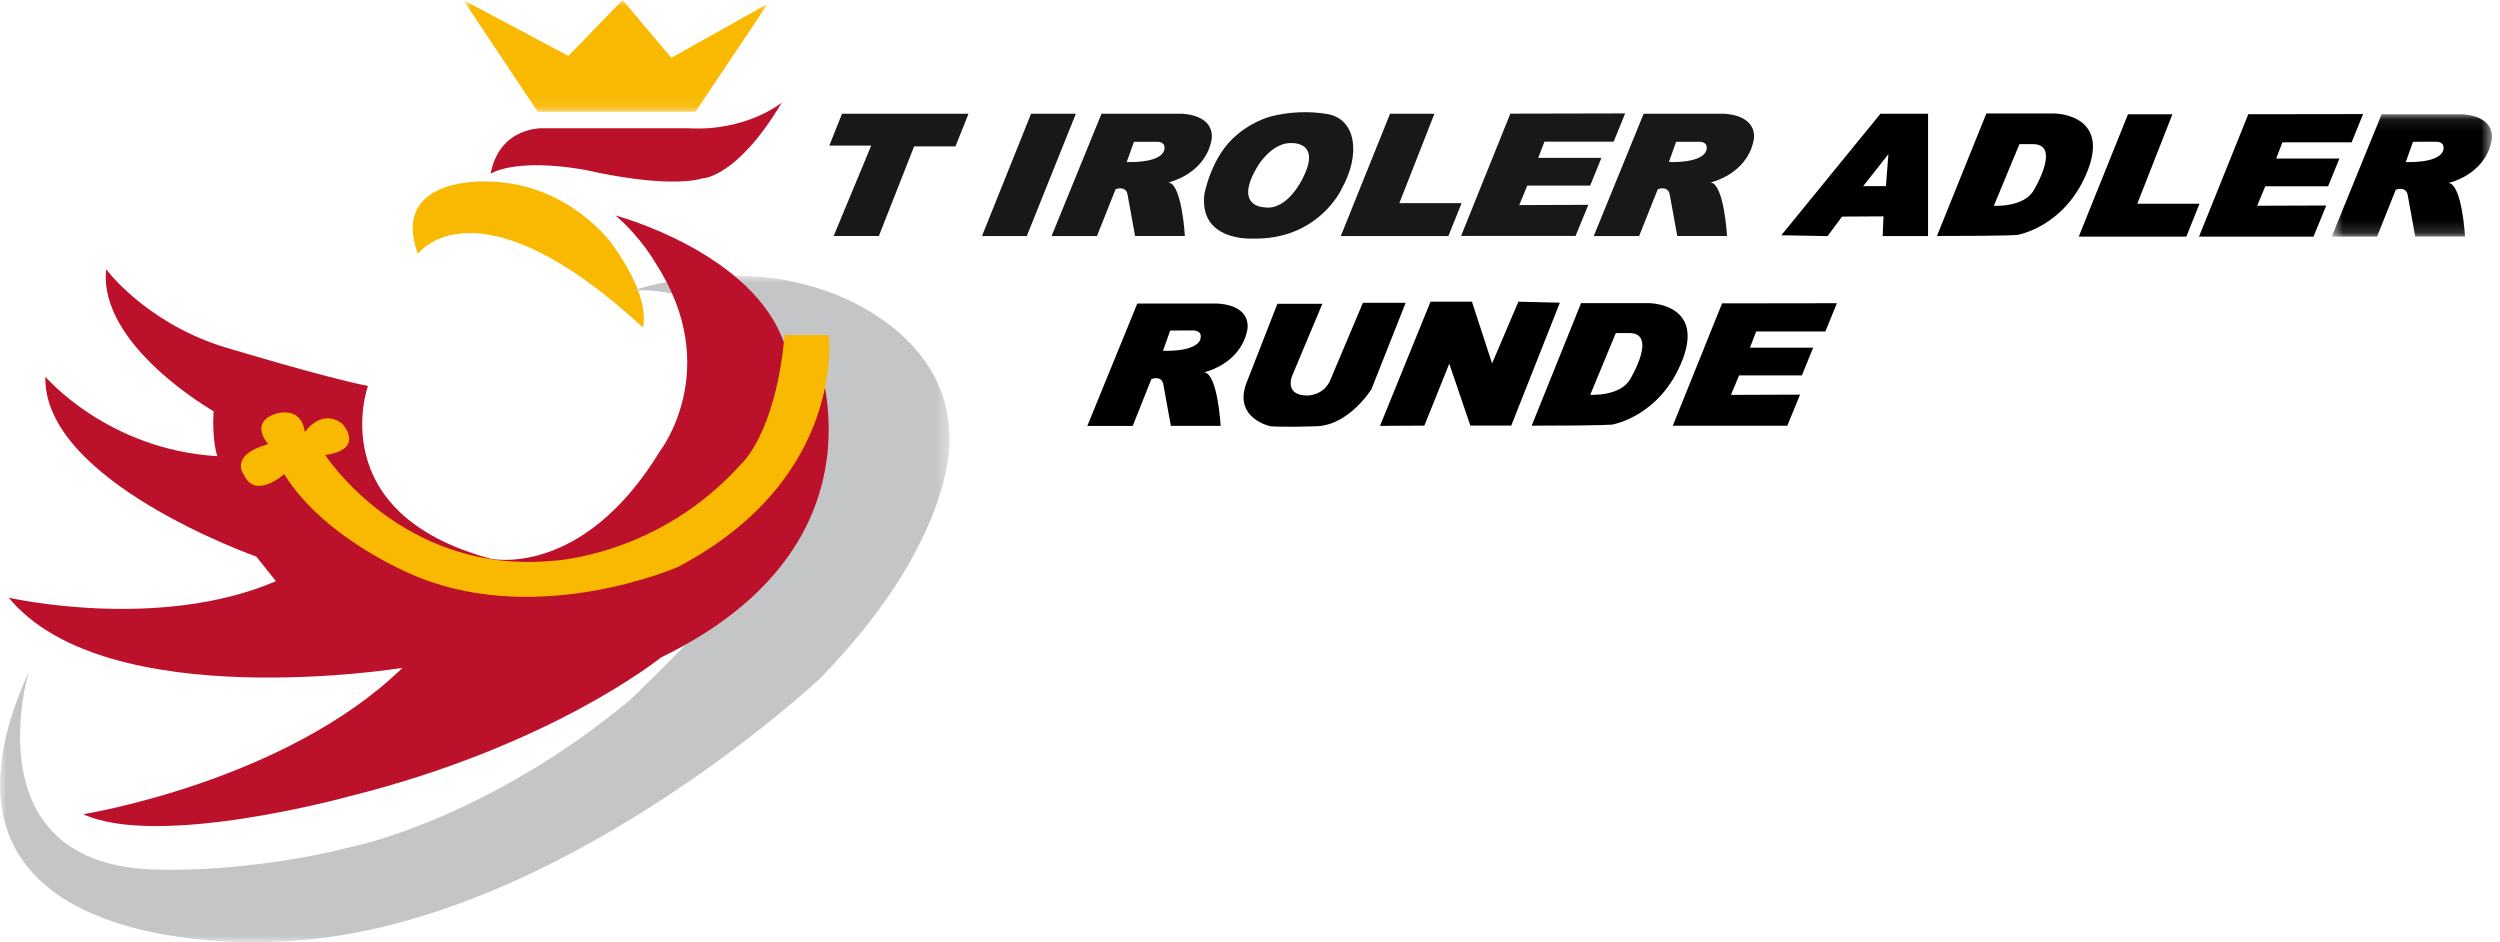
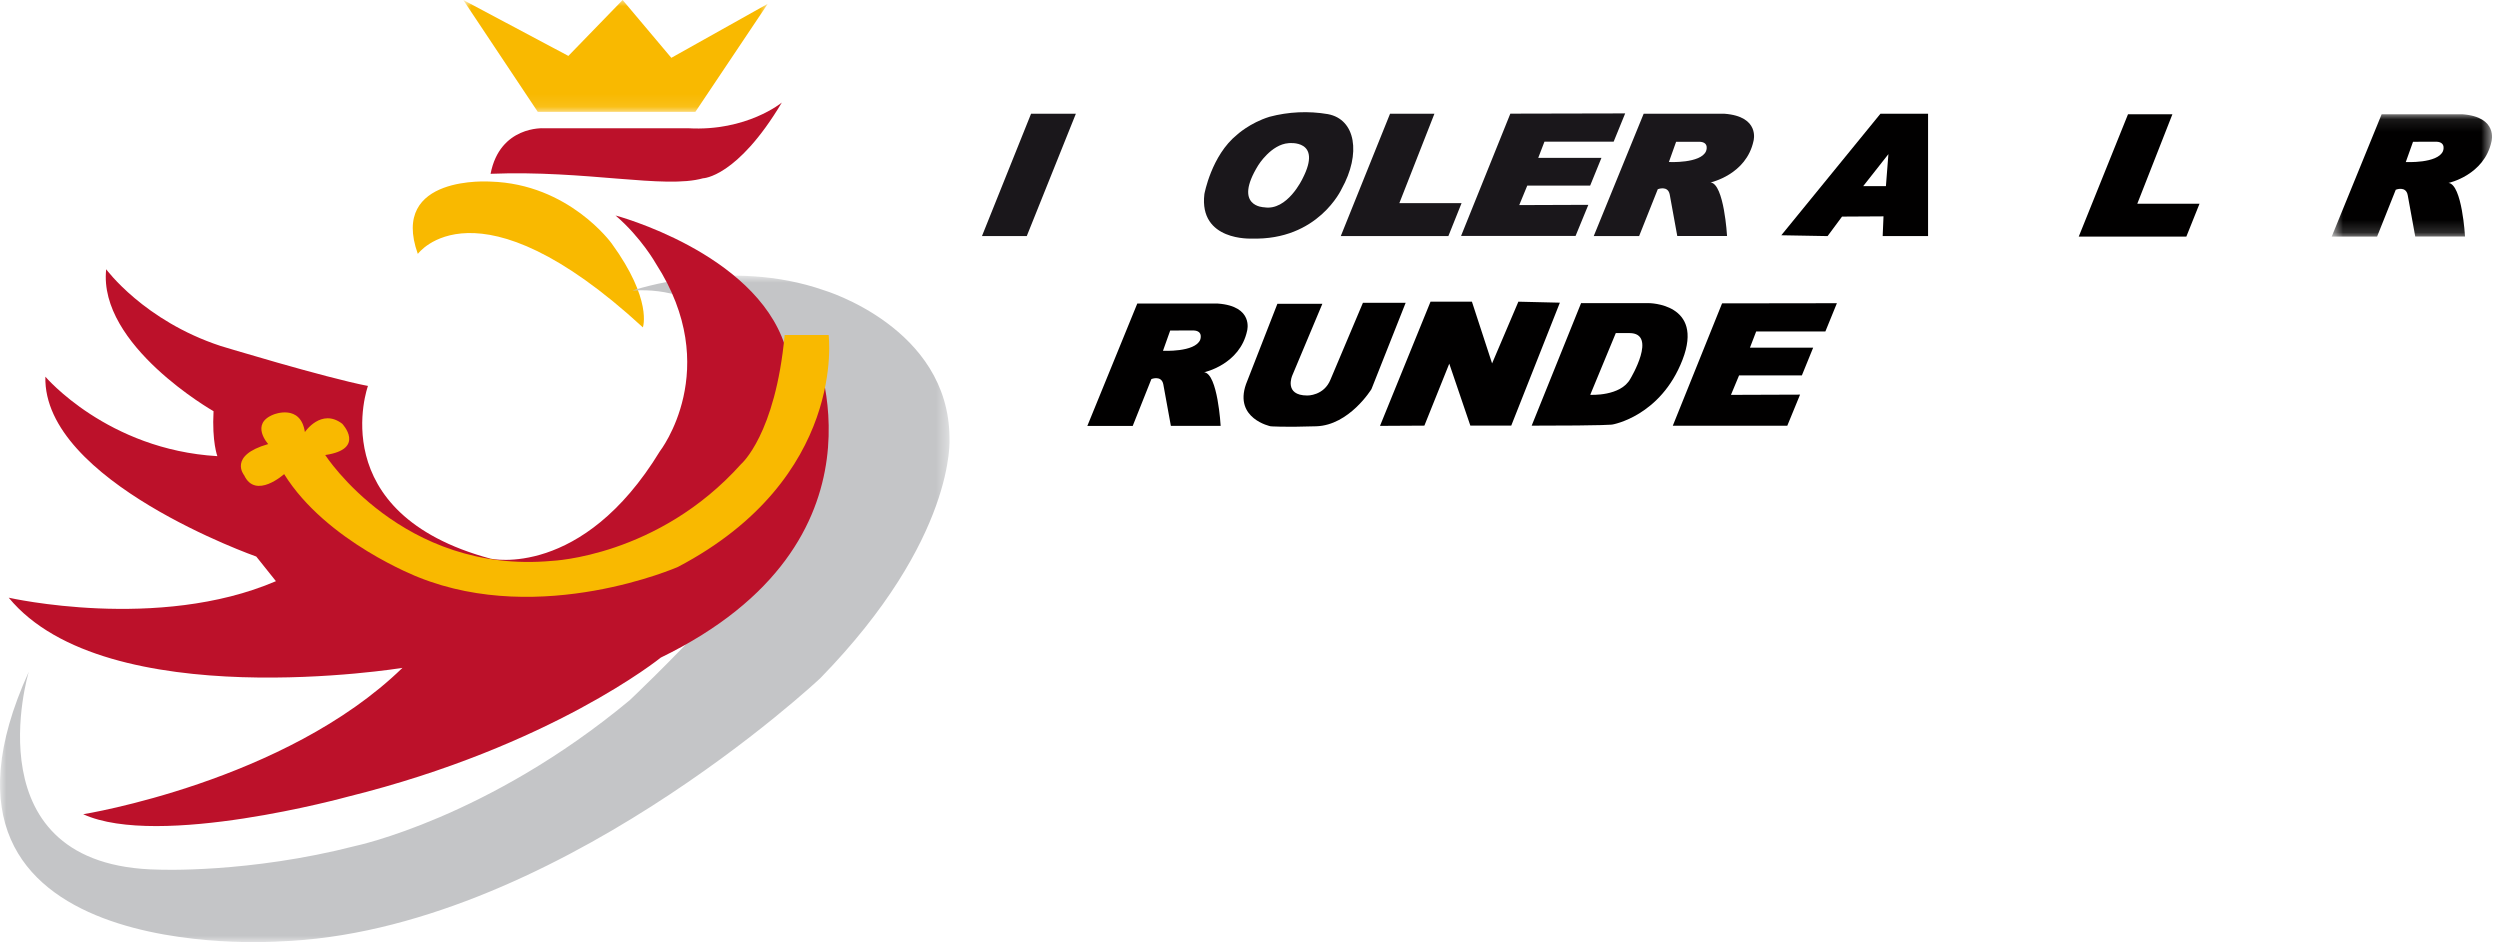
<svg xmlns="http://www.w3.org/2000/svg" width="199" height="75" viewBox="0 0 199 75" fill="none">
-   <path d="M67.025 9.053H77.095L76.052 11.655H72.763L69.957 18.787H66.358L69.349 11.589H66.014L67.025 9.053Z" fill="#1A171B" />
  <path d="M82.073 9.053H85.639L81.73 18.793H78.164L82.073 9.053Z" fill="#1A171B" />
-   <path d="M94.105 9.053H87.679L83.704 18.793H87.316L88.802 15.062C88.802 15.062 89.608 14.732 89.753 15.485L90.354 18.787H94.316C94.316 18.787 94.085 14.633 93.002 14.521C93.002 14.521 95.848 13.913 96.423 11.219C96.423 11.219 96.977 9.264 94.098 9.053M92.645 12.031C92.223 13.028 89.687 12.896 89.687 12.896L90.261 11.285H92.124C92.942 11.311 92.645 12.031 92.645 12.031Z" fill="#1A171B" />
  <path d="M110.647 9.053H114.18L111.387 16.172H116.34L115.29 18.793H106.725L110.647 9.053Z" fill="#1A171B" />
  <path d="M137.255 9.053H130.836L126.861 18.793H130.473L131.959 15.062C131.959 15.062 132.765 14.732 132.91 15.485L133.511 18.787H137.473C137.473 18.787 137.242 14.633 136.159 14.521C136.159 14.521 139.005 13.913 139.58 11.219C139.58 11.219 140.135 9.264 137.255 9.053ZM135.802 12.031C135.38 13.028 132.844 12.896 132.844 12.896L133.419 11.285H135.281C136.1 11.311 135.802 12.031 135.802 12.031Z" fill="#1A171B" />
  <mask id="mask0_190_92" style="mask-type:luminance" maskUnits="userSpaceOnUse" x="185" y="9" width="14" height="10">
    <path d="M185.604 9.094H198.363V18.834H185.604V9.094Z" fill="white" />
  </mask>
  <g mask="url(#mask0_190_92)">
    <path d="M196.005 9.094H189.579L185.604 18.834H189.216L190.702 15.103C190.702 15.103 191.508 14.773 191.653 15.526L192.254 18.828H196.216C196.216 18.828 195.985 14.674 194.902 14.562C194.902 14.562 197.749 13.954 198.323 11.26C198.323 11.26 198.878 9.305 195.998 9.094M194.46 12.033C194.03 13.03 191.501 12.898 191.501 12.898L192.076 11.286L193.938 11.28C194.75 11.313 194.46 12.033 194.46 12.033" fill="#010000" />
  </g>
  <path d="M96.946 24.164H90.527L86.551 33.905H90.164L91.65 30.174C91.65 30.174 92.455 29.843 92.6 30.596L93.201 33.898H97.164C97.164 33.898 96.933 29.744 95.85 29.632C95.85 29.632 98.696 29.024 99.27 26.33C99.27 26.33 99.825 24.375 96.946 24.164ZM95.532 27.057C95.103 28.054 92.574 27.922 92.574 27.922L93.148 26.31L95.004 26.304C95.823 26.337 95.532 27.057 95.532 27.057" fill="#010000" />
  <path d="M105.696 9.084C104.151 8.822 102.568 8.894 101.053 9.296C99.481 9.784 98.471 10.722 98.471 10.722C96.424 12.373 95.869 15.45 95.869 15.45C95.42 19.215 99.633 18.99 99.633 18.99C104.929 19.149 106.792 15.041 106.792 15.041C108.357 12.234 107.914 9.494 105.696 9.084M103.681 14.222C103.681 14.222 102.473 16.811 100.624 16.5C100.624 16.5 98.108 16.468 100.161 13.146C100.161 13.146 101.178 11.495 102.572 11.396C102.572 11.396 105.312 11.066 103.681 14.222" fill="#1A171B" />
  <path d="M120.224 9.047L116.301 18.781H125.415L126.432 16.305L120.931 16.325L121.571 14.773H126.577L127.475 12.567H122.443L122.938 11.279H128.446L129.364 9.027L120.224 9.047Z" fill="#1A171B" />
  <path d="M169.389 9.096H172.923L170.129 16.215H175.082L174.032 18.836H165.467L169.389 9.096Z" fill="#010000" />
-   <path d="M178.965 9.093L175.042 18.834H184.155L185.172 16.358L179.671 16.377L180.318 14.825H185.318L186.216 12.62H181.184L181.679 11.332H187.186L188.104 9.08L178.965 9.093Z" fill="#010000" />
  <path d="M137.077 24.148L133.154 33.889H142.268L143.285 31.412L137.784 31.432L138.431 29.88H143.43L144.328 27.674H139.296L139.791 26.387H145.299L146.217 24.135L137.077 24.148Z" fill="#010000" />
  <path d="M149.683 9.053L141.792 18.727L145.476 18.793L146.626 17.241L149.927 17.222L149.861 18.793H153.474V9.053H149.683ZM150.119 14.818H148.31L150.317 12.269L150.119 14.818Z" fill="#010000" />
-   <path d="M163.492 9.032H158.11L158.143 8.959L154.181 18.785C160.388 18.785 160.613 18.693 160.613 18.693C160.613 18.693 164.443 18.052 166.193 13.542C167.937 9.025 163.492 9.032 163.492 9.032ZM161.907 15.107C161.141 16.527 158.711 16.382 158.711 16.382L160.745 11.475H161.828C164.1 11.475 161.907 15.107 161.907 15.107" fill="#010000" />
  <path d="M131.232 24.129H125.85L125.883 24.057L121.921 33.883C128.122 33.883 128.353 33.791 128.353 33.791C128.353 33.791 132.183 33.15 133.927 28.64C135.677 24.123 131.232 24.129 131.232 24.129ZM129.78 30.145C129.013 31.572 126.583 31.427 126.583 31.427L128.617 26.513H129.7C131.972 26.513 129.78 30.145 129.78 30.145Z" fill="#010000" />
  <path d="M101.679 24.185H105.259L102.862 29.897C102.862 29.897 102.168 31.482 104.063 31.482C104.063 31.482 105.391 31.515 105.913 30.201L108.488 24.105H111.889L109.168 30.974C109.168 30.974 107.405 33.853 104.77 33.932C102.142 34.018 101.138 33.932 101.138 33.932C101.138 33.932 98.213 33.331 99.183 30.577L101.679 24.185Z" fill="#010000" />
  <path d="M113.87 24.014L109.848 33.9L113.381 33.88L115.362 28.947L117.04 33.88H120.295L124.165 24.093L120.863 24.014L118.77 28.927L117.165 24.014H113.87Z" fill="#010000" />
  <mask id="mask1_190_92" style="mask-type:luminance" maskUnits="userSpaceOnUse" x="36" y="0" width="26" height="9">
    <path d="M36.876 0H61.112V8.902H36.876V0Z" fill="white" />
  </mask>
  <g mask="url(#mask1_190_92)">
    <path d="M42.806 8.902H55.353L61.112 0.304L53.438 4.603L49.562 0L45.243 4.451L36.876 0L42.806 8.902Z" fill="#F9B900" />
  </g>
-   <path d="M39.049 13.835C39.049 13.835 40.878 12.527 46.637 13.531C46.637 13.531 52.91 15.056 55.961 14.191C55.961 14.191 58.669 14.139 62.235 8.162C62.235 8.162 59.448 10.473 54.786 10.209H43.275C43.275 10.209 39.788 9.998 39.049 13.841" fill="#BC112A" />
+   <path d="M39.049 13.835C46.637 13.531 52.91 15.056 55.961 14.191C55.961 14.191 58.669 14.139 62.235 8.162C62.235 8.162 59.448 10.473 54.786 10.209H43.275C43.275 10.209 39.788 9.998 39.049 13.841" fill="#BC112A" />
  <path d="M33.257 20.214C33.257 20.214 37.88 13.834 51.173 26.058C51.173 26.058 51.959 23.879 48.69 19.381C48.69 19.381 45.289 14.64 39.049 14.455C39.049 14.455 30.992 13.88 33.257 20.207" fill="#F9B900" />
  <mask id="mask2_190_92" style="mask-type:luminance" maskUnits="userSpaceOnUse" x="0" y="21" width="76" height="54">
    <path d="M0 21.939H75.588V74.995H0V21.939Z" fill="white" />
  </mask>
  <g mask="url(#mask2_190_92)">
    <path d="M2.285 53.493C2.285 53.493 -2.404 69.005 12.633 69.223C12.633 69.223 19.772 69.527 28.304 67.334C28.304 67.334 38.837 65.122 50.123 55.738C50.123 55.738 62.769 43.844 63.595 39.281C63.595 39.281 61.983 22.389 50.341 23.128C50.341 23.128 58.054 20.467 65.596 23.108C65.596 23.108 75.535 26.054 75.581 34.87C75.581 34.87 76.149 42.861 65.292 53.988C65.292 53.988 43.803 74.209 22.182 74.942C22.182 74.942 -8.46 77.128 2.285 53.486" fill="#C4C5C7" />
  </g>
  <path d="M48.994 17.152C48.994 17.152 60.022 20.078 62.465 27.454L64.777 27.672C64.777 27.672 71.592 43.112 52.599 52.344C52.599 52.344 43.889 59.404 27.676 63.419C27.676 63.419 12.639 67.566 6.623 64.812C6.623 64.812 22.704 62.237 32.035 53.163C32.035 53.163 8.452 57 0.693 47.576C0.693 47.576 12.593 50.284 21.964 46.262L20.399 44.301C20.399 44.301 3.394 38.318 3.612 29.984C3.612 29.984 8.538 35.795 17.302 36.31C17.302 36.31 16.866 35.181 16.998 32.731C16.998 32.731 7.799 27.494 8.452 21.432C8.452 21.432 11.457 25.533 17.566 27.54C17.566 27.54 25.755 30.03 29.288 30.723C29.288 30.723 25.629 40.854 39.055 44.472C39.055 44.472 46.332 46.09 52.527 35.92C52.527 35.92 57.625 29.376 52.216 20.996C52.216 20.996 51.041 18.896 48.994 17.152" fill="#BC112A" />
  <path d="M62.459 26.664H65.96C65.96 26.664 67.425 38.056 53.96 45.129C53.96 45.129 43.117 49.883 33.323 45.954C33.323 45.954 25.973 43.134 22.618 37.739C22.618 37.739 20.347 39.786 19.435 37.831C19.435 37.831 18.128 36.266 21.35 35.348C21.35 35.348 19.871 33.737 21.786 32.991C21.786 32.991 23.926 32.119 24.269 34.391C24.269 34.391 25.57 32.456 27.241 33.73C27.241 33.73 29.156 35.744 25.887 36.22C25.887 36.22 32.029 45.736 43.929 44.646C43.929 44.646 52.382 44.316 58.992 36.94C58.992 36.94 61.72 34.608 62.459 26.664" fill="#F9B900" />
</svg>